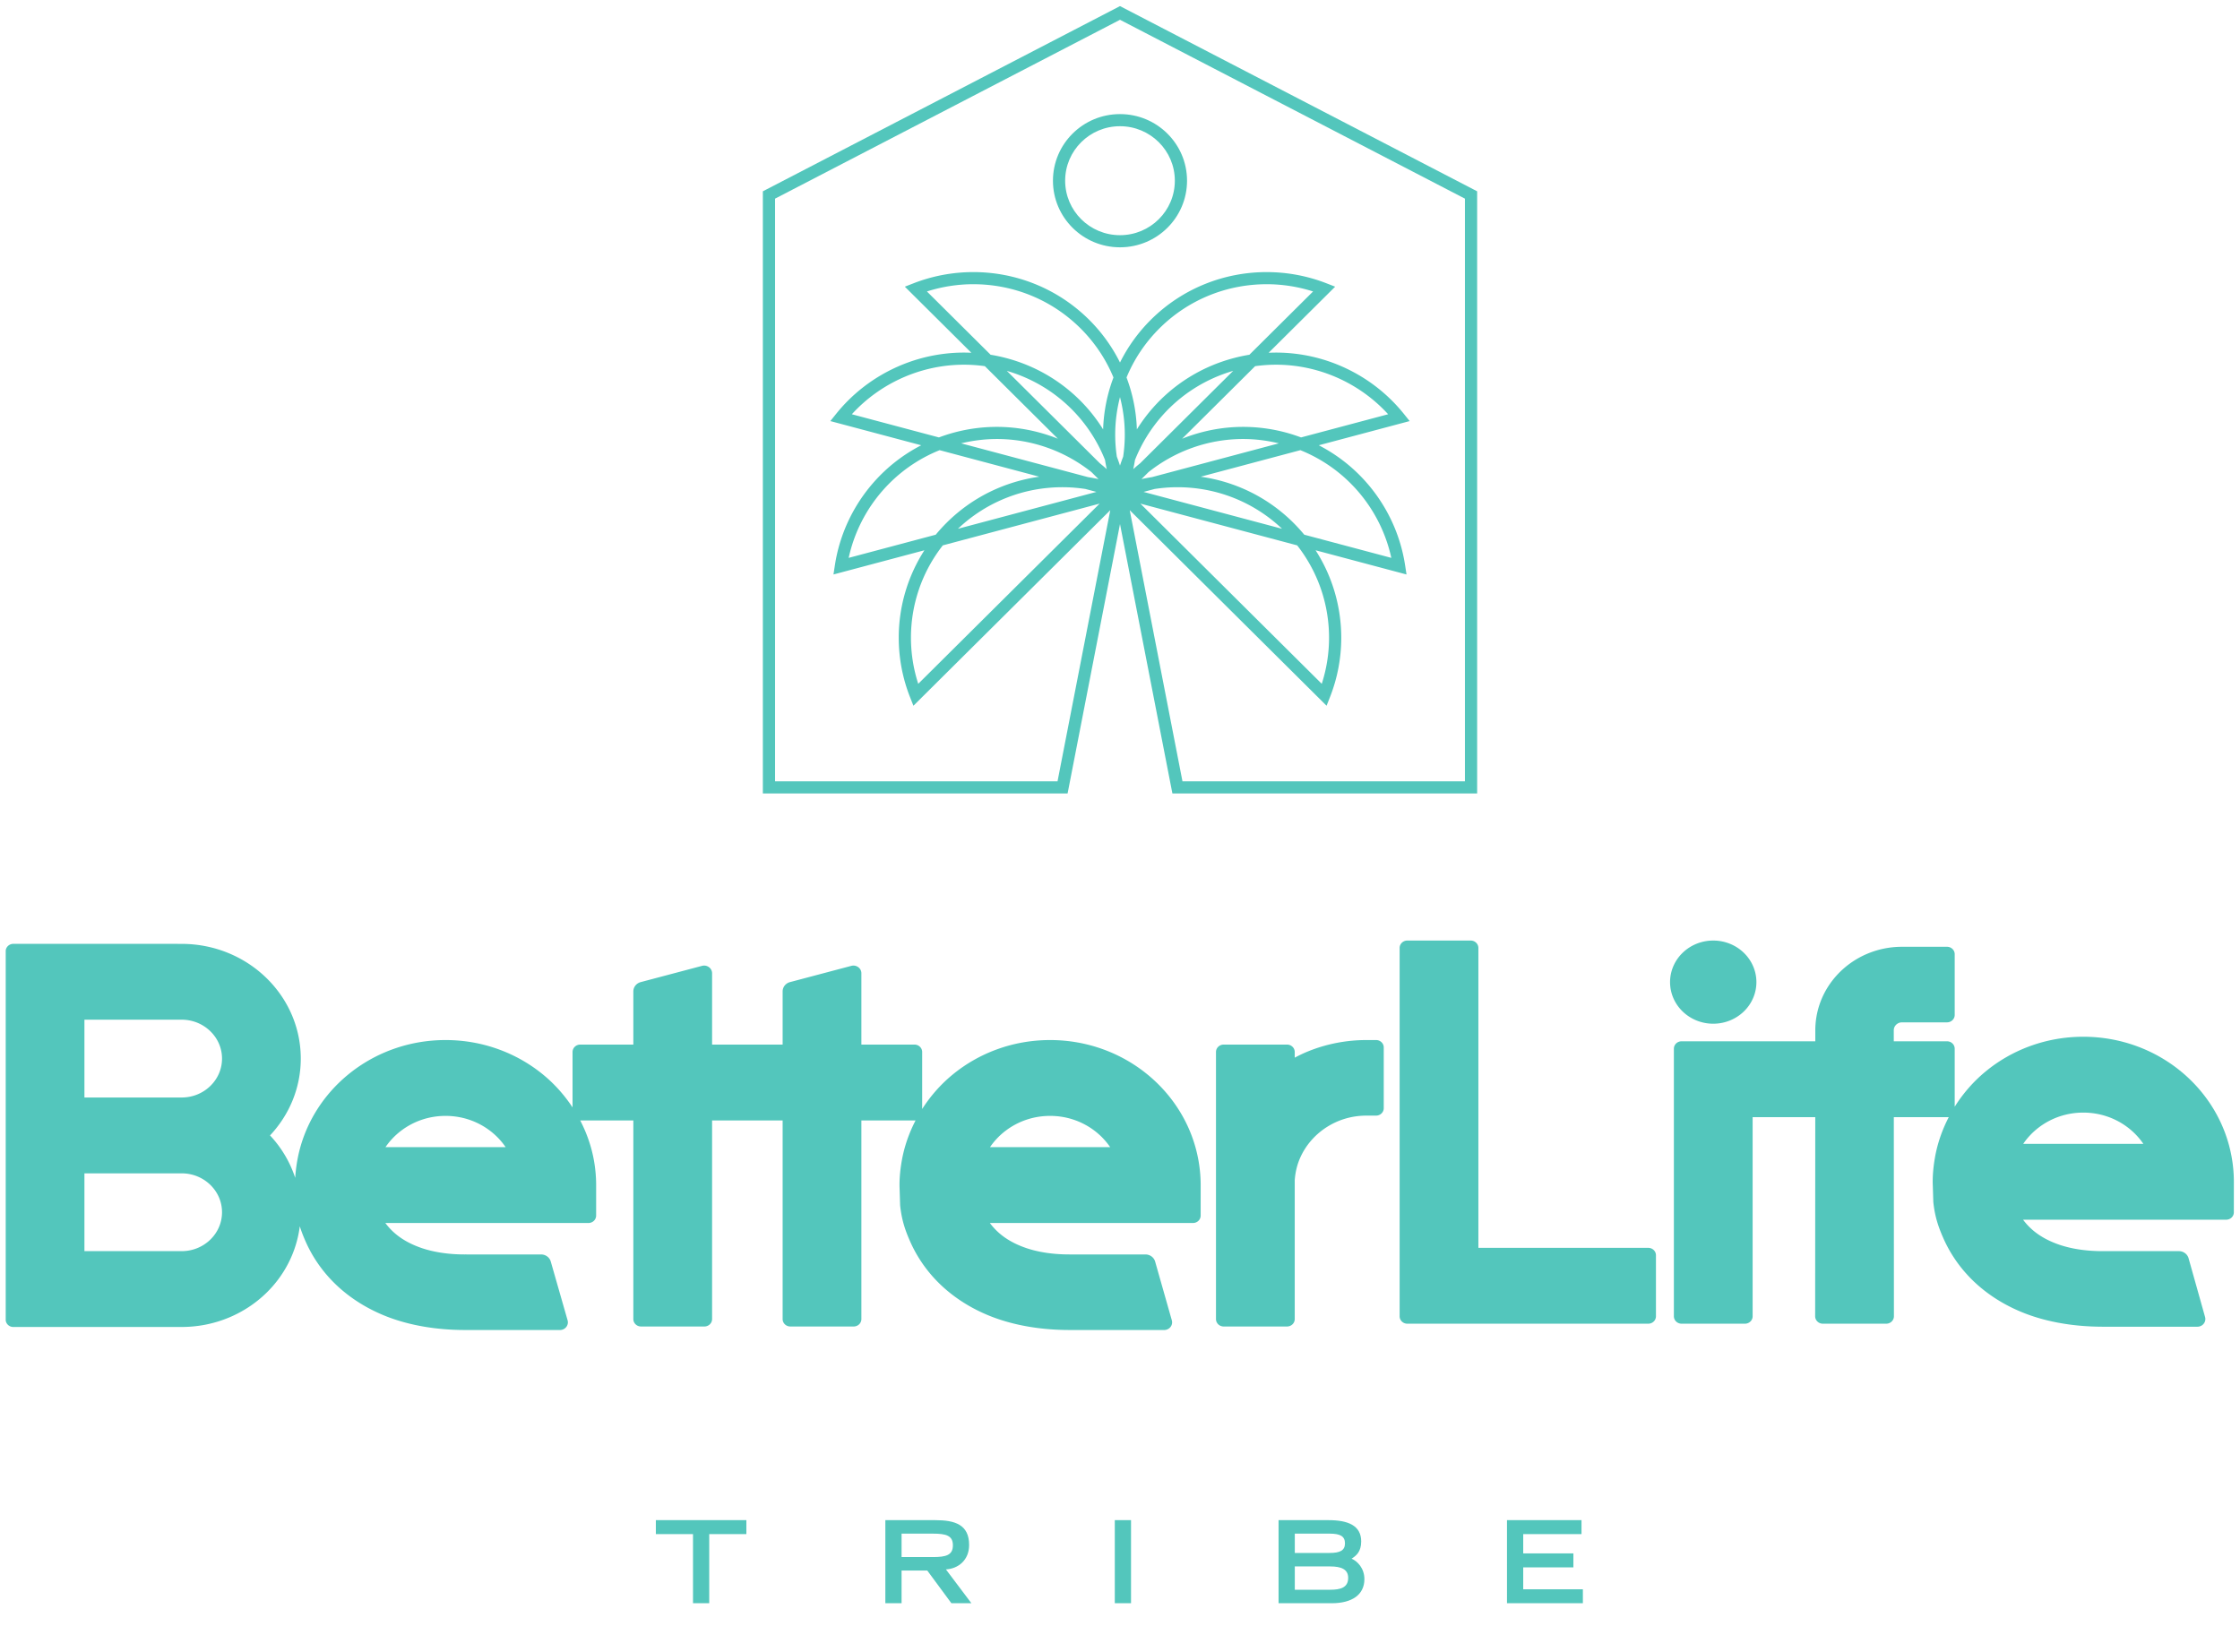
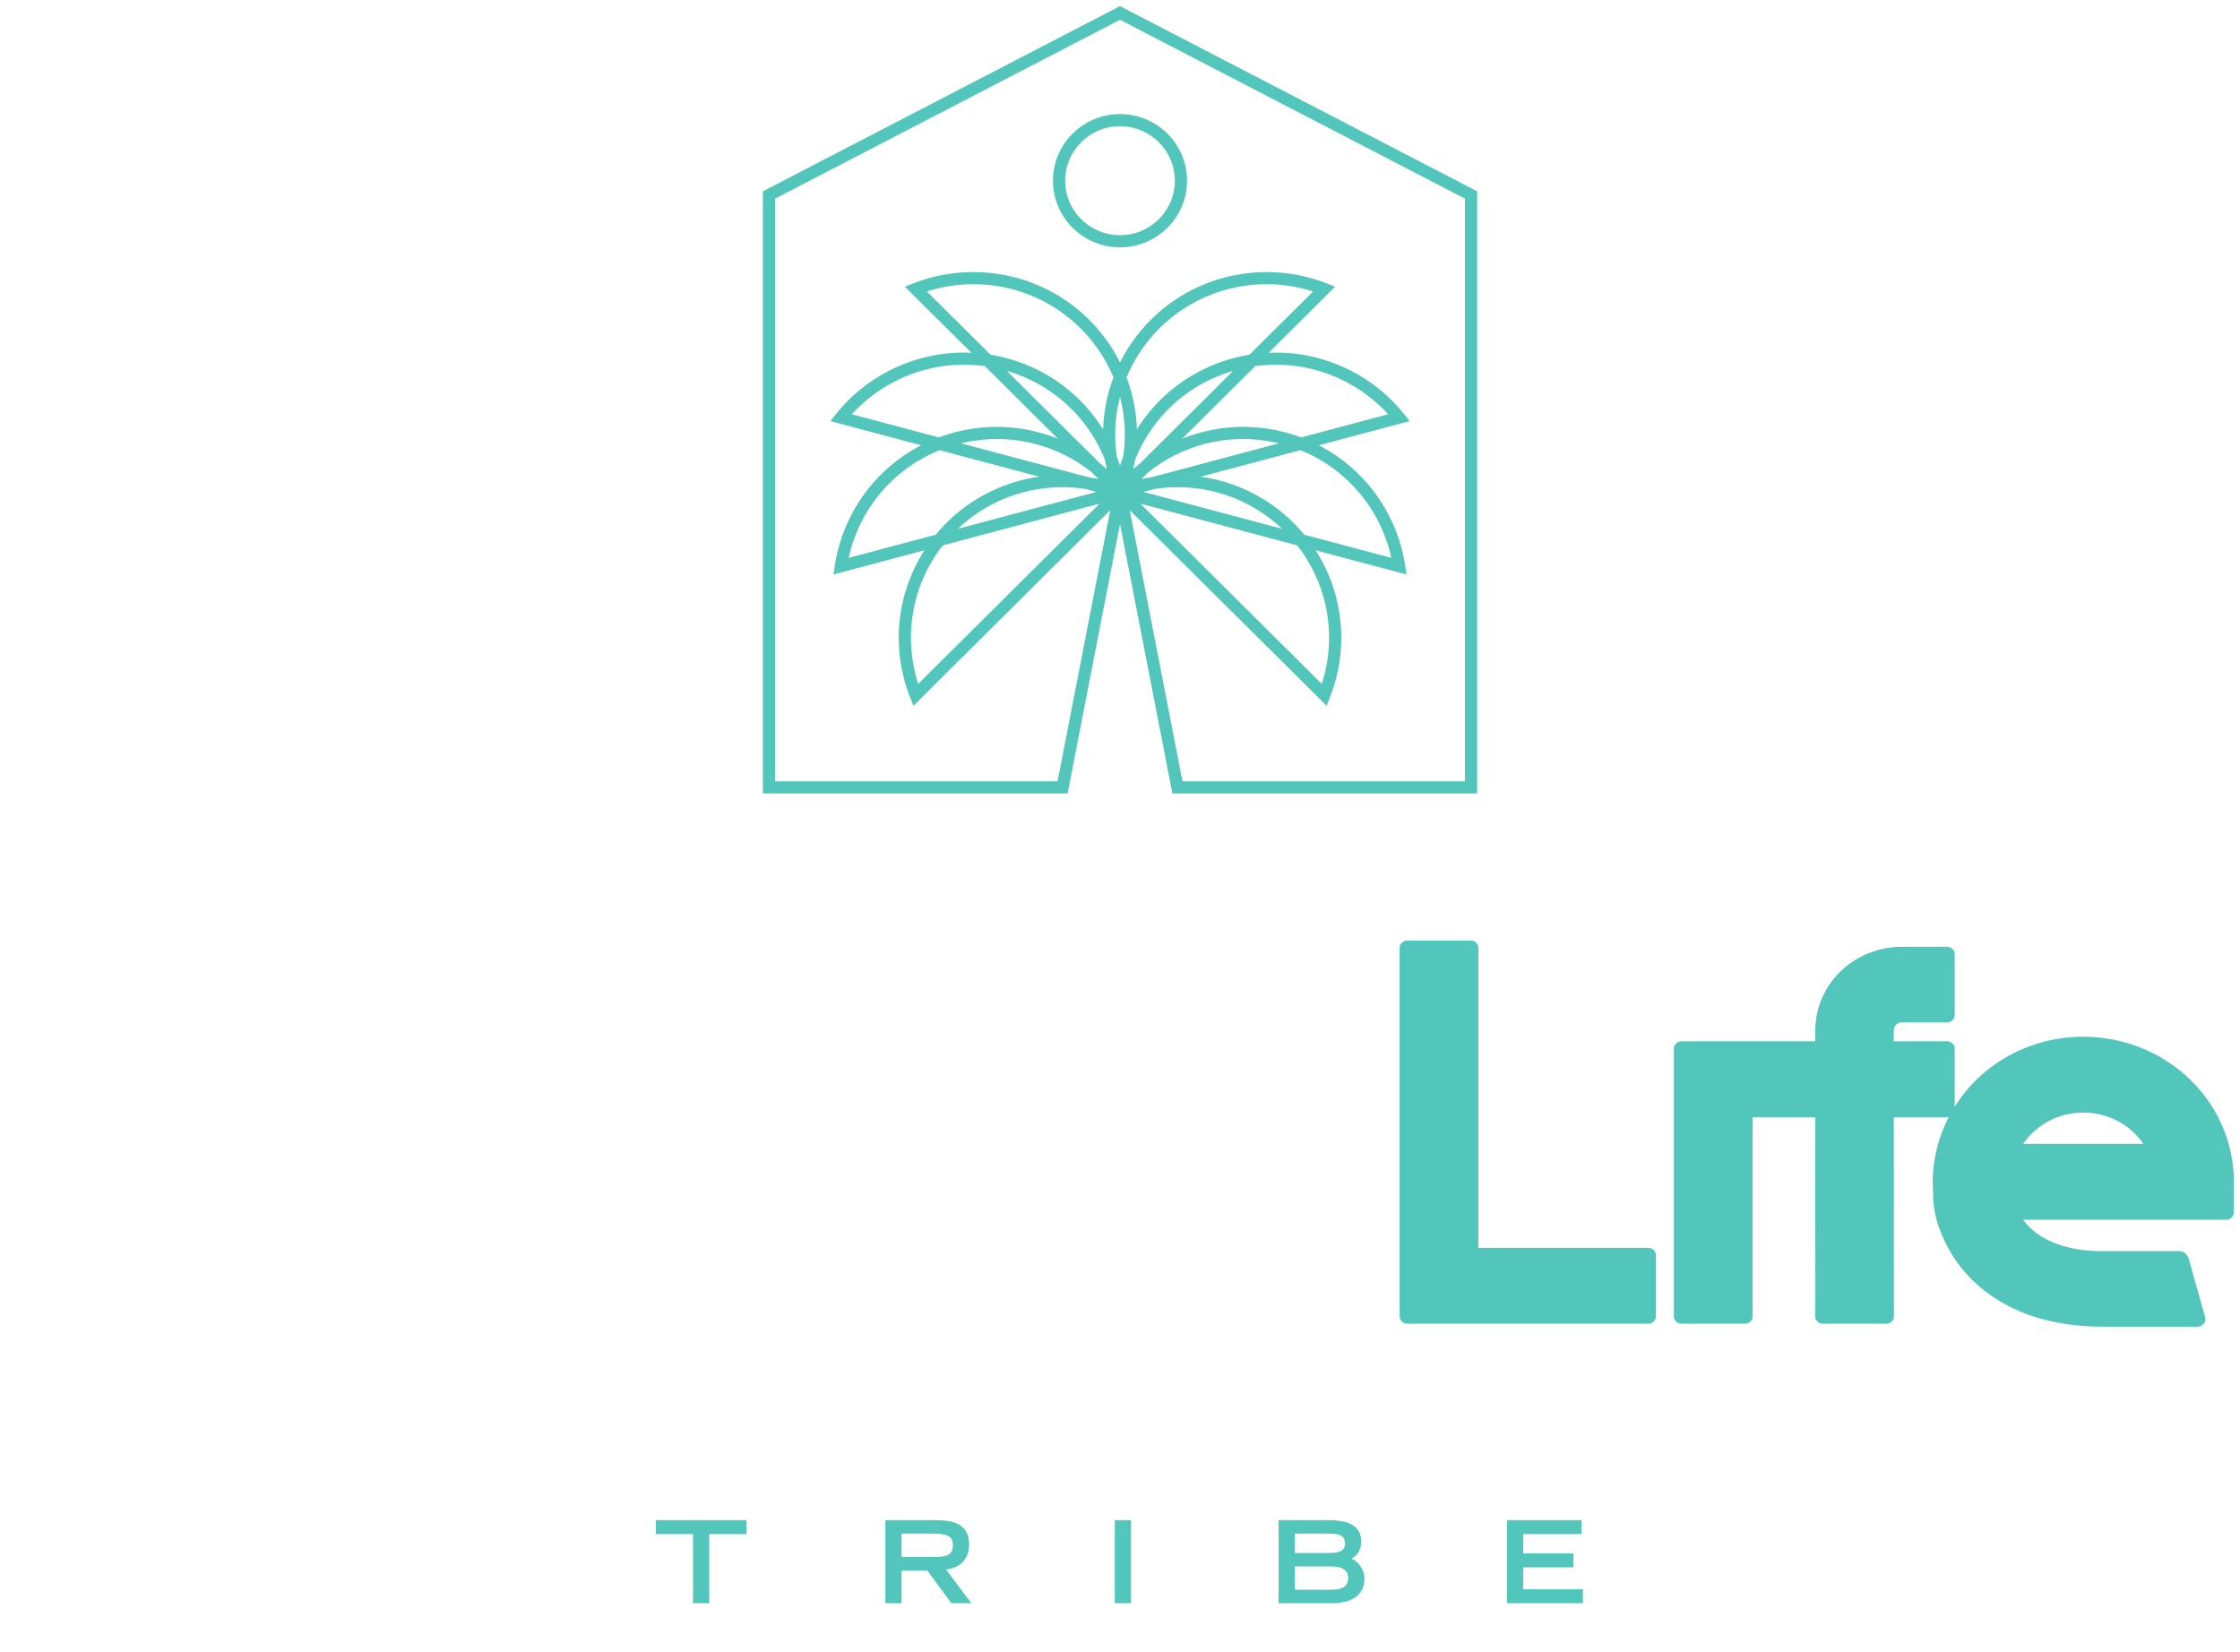
<svg xmlns="http://www.w3.org/2000/svg" width="3136" height="2313" fill="none">
  <g clip-path="url(#a)" fill="#53C6BC">
    <path d="M2063.41 265.474 1568 8.547l-500 259.308v843.095h426.65L1568 733.799l73.35 377.151H2068V267.855l-4.59-2.381Zm-777.87 692a209.985 209.985 0 0 1-10.21-64.593c0-45.721 14.9-91.351 44.63-129.271l219.49-58.437-253.91 252.301Zm273.31-428.927a226.434 226.434 0 0 0-14.48 72.674c-6.65-10.636-14.15-20.752-22.49-30.195-28.83-32.633-67.39-57.464-112.75-69.538a233.89 233.89 0 0 0-22.29-4.784l-89.16-88.6c21.1-6.73 43.04-10.15 65-10.15 54.3.012 108.51 20.535 149.94 61.698 20.5 20.365 35.89 43.842 46.23 68.895Zm64.52-68.895c41.43-41.163 95.65-61.686 149.95-61.698 21.96 0 43.9 3.42 65 10.15l-89.16 88.6a231.106 231.106 0 0 0-22.29 4.784c-45.36 12.074-83.93 36.905-112.75 69.538-8.34 9.443-15.85 19.559-22.5 30.195a226.69 226.69 0 0 0-14.47-72.674c10.34-25.053 25.73-48.53 46.22-68.895Zm227.09 497.822-253.92-252.307 219.49 58.443c29.73 37.92 44.63 83.55 44.64 129.271 0 21.82-3.44 43.627-10.21 64.593Zm-303.43-313.416c.67 4.292 1.48 8.565 2.4 12.822a233.992 233.992 0 0 0-9.69-8.254l-130.18-129.348c39.91 11.631 73.82 33.919 99.47 62.948 16.16 18.285 29 39.242 38 61.832Zm79.93-61.832c25.65-29.032 59.57-51.317 99.48-62.948L1596.28 648.61a231.762 231.762 0 0 0-9.72 8.27c.93-4.257 1.73-8.53 2.41-12.822 9-22.59 21.84-43.547 37.99-61.832Zm21.67 99.967c52.72.01 105.32 19.417 146.26 58.212l-193.91-51.631 15.38-4.092c10.69-1.63 21.48-2.489 32.27-2.489Zm-35.9-14.122c-4.91.77-9.8 1.686-14.67 2.774l9.83-9.761c37.08-29.494 83.73-46.394 132.52-46.387 16.5 0 33.26 2.041 49.99 6.07l-177.67 47.304Zm-74.8 2.774a229.662 229.662 0 0 0-14.67-2.774l-177.66-47.304c16.73-4.029 33.48-6.07 49.99-6.07 48.78-.007 95.43 16.893 132.52 46.384l9.82 9.764Zm-18.32 13.83 15.4 4.102-193.9 51.628c40.94-38.792 93.53-58.202 146.25-58.212 10.79 0 21.57.859 32.25 2.482Zm291.05 47.212c-36.49-36.262-82.27-57.727-129.72-64.4l139.58-37.162c31.2 12.579 58.03 31.954 79.23 55.942 23.79 26.929 40.43 59.638 48.1 94.864l-121.89-32.455a230.74 230.74 0 0 0-15.3-16.789Zm-10.82-126.352c-19.84-5.288-39.8-7.817-59.43-7.817-29.72.006-58.66 5.845-85.45 16.589l102.25-101.601c9.75-1.347 19.46-2.054 29.08-2.054 60.32-.006 117.38 25.836 157.12 69.38l-121.91 32.455c-7.03-2.634-14.24-4.98-21.66-6.952Zm-225.13 3.097c0 10.303-.78 20.599-2.29 30.81-1.6 4.112-3.06 8.28-4.42 12.487a235.29 235.29 0 0 0-4.42-12.484 209.294 209.294 0 0 1-2.3-30.813c0-17.685 2.27-35.352 6.72-52.575 4.44 17.223 6.71 34.89 6.71 52.575Zm-93.68 5.675c-26.78-10.744-55.72-16.583-85.44-16.589-19.63 0-39.59 2.529-59.43 7.817-7.42 1.972-14.63 4.318-21.67 6.952l-121.9-32.455c39.74-43.544 96.79-69.386 157.11-69.38 9.63 0 19.34.707 29.09 2.054l102.24 101.601Zm-25.98 53.18c-47.45 6.677-93.23 28.141-129.71 64.4a229.092 229.092 0 0 0-15.3 16.789l-121.89 32.455c7.67-35.226 24.31-67.935 48.1-94.864 21.19-23.988 48.03-43.363 79.23-55.942l139.57 37.162Zm200.4 426.483-73.83-379.616 275.58 273.835 4.77-12.084a227.063 227.063 0 0 0 15.79-83.224c0-42.586-12.02-85.192-35.93-122.402l127.29 33.891-1.96-12.829c-6.61-43.398-25.74-83.841-54.57-116.474-18.38-20.811-40.74-38.427-66.28-51.608l127.22-33.872-8.15-10.138c-43.07-53.587-108.98-85.766-179.09-85.772-3.38 0-6.78.101-10.18.253l93.12-92.531-12.15-4.732c-26.88-10.458-55.32-15.689-83.76-15.689-58.62-.01-117.31 22.222-162.03 66.669a227.214 227.214 0 0 0-43.29 59.946 227.214 227.214 0 0 0-43.29-59.946c-44.73-44.447-103.42-66.679-162.03-66.669-28.44 0-56.89 5.231-83.76 15.689l-12.15 4.732 93.12 92.531c-3.41-.152-6.8-.253-10.19-.253-70.11.006-136.01 32.185-179.08 85.772l-8.15 10.138 127.22 33.872c-25.54 13.181-47.9 30.797-66.28 51.608-28.83 32.633-47.96 73.076-54.58 116.474l-1.95 12.826 127.29-33.888a226.198 226.198 0 0 0-35.93 122.402c0 28.261 5.26 56.526 15.79 83.227l4.76 12.078 275.59-273.832-73.83 379.616h-395.47V278.145L1568 27.701l482.91 250.444v815.825h-395.46Z" />
    <path d="M1568 159.755c-51.85.006-93.86 41.753-93.87 93.269.01 51.507 42.02 93.257 93.87 93.263 51.84-.006 93.85-41.756 93.86-93.263-.01-51.516-42.02-93.263-93.86-93.269Zm54.29 147.208c-13.92 13.818-33.07 22.339-54.29 22.345-21.24-.006-40.38-8.527-54.3-22.345-13.9-13.831-22.48-32.848-22.48-53.939 0-21.096 8.58-40.114 22.48-53.948 13.92-13.818 33.06-22.339 54.3-22.342 21.22.003 40.36 8.524 54.29 22.342 13.9 13.834 22.48 32.852 22.48 53.948 0 21.091-8.58 40.108-22.48 53.939Z" />
    <g clip-path="url(#b)">
      <path d="M3124.48 1621.07c-8.34-48.1-34.19-90.46-70.98-120.76-36.76-30.31-84.72-48.67-136.9-48.66-52.17-.01-100.09 18.36-136.81 48.68-17.01 14.03-31.53 30.72-43.21 49.29v-81.24c0-5.73-4.82-10.38-10.77-10.38h-74.52l-.01-15.39c.02-1.77.31-2.97.89-4.33.79-1.87 2.4-3.75 4.2-4.9 2.08-1.28 3.74-1.84 6.49-1.89h62.95c5.95 0 10.77-4.65 10.77-10.38v-85.06c0-5.73-4.82-10.38-10.77-10.38h-63c-16.64.01-32.69 3.27-47.27 9.22-21.83 8.9-40.28 23.68-53.34 42.29-13.09 18.62-20.75 41.26-20.77 65.29v.11l-.01 15.42h-187.21c-5.95 0-10.77 4.65-10.77 10.38v374.68c0 5.73 4.82 10.37 10.77 10.37h88.72c5.94 0 10.76-4.64 10.76-10.37v-278.85h87.68l-.15 278.84c0 5.73 4.82 10.38 10.77 10.38h88.73c5.95 0 10.77-4.65 10.77-10.38l-.14-278.84h76.91c-9.15 17.67-15.87 36.71-19.37 56.85-1.84 10.65-3.1 21.87-3.1 33.65 0 2.5.11 4.48.15 5.96l.71 22.6h.02c2.22 21.22 7.54 35.79 14.08 50.58 8.23 18.63 19.58 36 33.75 51.4 21.27 23.13 48.71 41.51 80.56 53.81 31.46 12.17 68.59 18.44 107.28 18.58l.33.02h133.67c7.34 0 12.68-6.71 10.77-13.54l-23.09-82.26c-1.66-5.91-7.23-10.02-13.58-10.02h-104.63v-.06c-.73.01-1.42.06-2.16.06h-.01c-24.03 0-43.99-3.42-60.18-8.84-24.52-8.36-40.24-20.49-51.16-35.17 0-.01 0-.01.01-.01h284.35c5.92 0 10.72-4.6 10.72-10.3.01-15.28.04-42.22.04-42.81 0-11.52-1.05-22.75-2.94-33.64Zm-291.99-19.46c5.99-8.78 13.42-16.57 21.97-23.06 17.16-12.99 38.59-20.69 62.14-20.71 23.55.02 44.99 7.72 62.14 20.71a98.934 98.934 0 0 1 21.97 23.06h-168.22ZM2058.96 1316.95h-88.72c-5.94 0-10.76 4.64-10.76 10.37v515.74c0 5.73 4.82 10.37 10.76 10.37h337.32c5.95 0 10.77-4.64 10.77-10.37v-85.46c0-5.72-4.82-10.37-10.77-10.37h-237.83v-419.91c0-5.73-4.82-10.37-10.77-10.37Z" />
-       <path d="M2398.53 1433.39c16.61.02 31.87-6.55 42.74-17.05 10.9-10.46 17.71-25.16 17.7-41.17.01-16-6.8-30.71-17.7-41.17-10.87-10.5-26.13-17.07-42.74-17.05-16.62-.02-31.88 6.55-42.75 17.05-10.9 10.46-17.71 25.17-17.7 41.17-.01 16 6.8 30.71 17.7 41.17 10.87 10.5 26.13 17.07 42.75 17.05ZM1607.02 1504.93c-36.76-30.32-84.73-48.68-136.9-48.66-52.17-.02-100.1 18.36-136.81 48.68-16.57 13.66-30.75 29.88-42.27 47.85V1473c0-5.73-4.83-10.38-10.77-10.38h-74.34v-99.88c0-7.09-7.01-12.23-14.11-10.35l-85.8 22.74c-6.11 1.61-10.34 6.96-10.34 13.07v74.42h-98.76v-99.88c0-7.09-7.01-12.23-14.106-10.35l-85.811 22.74c-6.104 1.61-10.337 6.96-10.337 13.07v74.42h-74.333c-5.948 0-10.766 4.65-10.766 10.38v77.58c-11.286-17.1-24.984-32.55-40.889-45.65-36.76-30.32-84.719-48.68-136.897-48.66-52.171-.02-100.095 18.36-136.812 48.68-36.742 30.3-62.546 72.65-70.893 120.73-1.315 7.56-2.303 15.43-2.783 23.55a159.122 159.122 0 0 0-35.267-59.42c26.7-28.43 43.067-66.19 43.06-107.58.014-44.13-18.577-84.31-48.536-113.27-29.923-29.01-71.518-47.11-117.275-47.35h-.068l-16.143-.05H18.72c-5.948 0-10.767 4.64-10.767 10.37v515.74c0 5.73 4.818 10.38 10.77 10.38l236.417-.04h.138c45.754-.25 87.349-18.35 117.272-47.35 25.446-24.61 42.556-57.34 47.168-93.68 2.342 7.58 5.134 14.52 8.215 21.49 8.233 18.63 19.572 36 33.743 51.4 21.271 23.13 48.717 41.51 80.562 53.81 31.462 12.16 68.591 18.44 107.284 18.57l.334.03h134.033c7.366 0 12.707-6.76 10.749-13.6l-23.556-82.27c-1.684-5.87-7.234-9.95-13.566-9.95H652.99v-.06c-.729.01-1.418.06-2.154.06h-.021c-24.028 0-43.987-3.42-60.173-8.85-24.525-8.35-40.245-20.48-51.161-35.17l.003-.01h284.33c5.945 0 10.767-4.64 10.767-10.37l.014-42.73c0-11.52-1.048-22.76-2.931-33.64-3.493-20.15-10.22-39.2-19.37-56.86h74.372v278.13c0 5.73 4.822 10.38 10.767 10.38h88.717c5.949 0 10.77-4.65 10.77-10.38v-278.13h98.76v278.13c0 5.73 4.82 10.38 10.77 10.38h88.71c5.95 0 10.77-4.65 10.77-10.38v-278.13h75.85c-9.15 17.66-15.87 36.71-19.37 56.85-1.85 10.65-3.1 21.87-3.1 33.65 0 2.5.11 4.48.15 5.96l.71 22.59h.02c2.22 21.22 7.53 35.79 14.08 50.59 8.23 18.63 19.57 36 33.74 51.4 21.28 23.13 48.72 41.51 80.57 53.81 31.46 12.16 68.59 18.44 107.28 18.57l.33.03h133.62c7.36 0 12.7-6.74 10.75-13.58l-23.38-82.27c-1.68-5.88-7.24-9.97-13.57-9.97h-106.44c.74 0 1.43-.05 2.15-.06l-2.43.05c.1 0 .17.01.26.01h-.69l.43-.01c-23.9-.03-43.79-3.43-59.91-8.84-24.53-8.35-40.25-20.48-51.16-35.17v-.01h284.36c5.91 0 10.71-4.6 10.72-10.3l.03-42.8c0-11.52-1.04-22.76-2.93-33.64-8.34-48.11-34.2-90.46-70.98-120.76ZM294.27 1735.89c-10.309 9.89-24.291 15.94-39.983 15.95H118.204v-108.93h136.083c15.695.01 29.674 6.06 39.983 15.95 10.269 9.93 16.548 23.4 16.562 38.51-.014 15.12-6.293 28.59-16.562 38.52Zm0-215.14c-10.309 9.89-24.291 15.95-39.983 15.96H118.204v-108.95h136.083c15.692.02 29.674 6.06 39.983 15.96 10.269 9.93 16.548 23.4 16.562 38.51-.014 15.12-6.293 28.59-16.562 38.52Zm245.403 85.47c5.987-8.77 13.414-16.56 21.967-23.05 17.155-12.99 38.593-20.7 62.141-20.71 23.548.01 44.986 7.72 62.141 20.71 8.553 6.49 15.983 14.28 21.967 23.05H539.673Zm846.337 0c5.99-8.77 13.41-16.56 21.96-23.05 17.16-12.99 38.6-20.7 62.15-20.71 23.54.01 44.99 7.72 62.14 20.71 8.55 6.49 15.98 14.28 21.97 23.05h-168.22ZM1913.07 1456.26c-28.96 0-56.78 5.68-82.04 15.97-6.33 2.58-12.43 5.53-18.4 8.68V1473c0-5.73-4.82-10.38-10.77-10.38h-88.71c-5.95 0-10.77 4.65-10.77 10.38v373.96c0 5.73 4.82 10.38 10.76 10.38h88.72c5.95 0 10.77-4.65 10.77-10.38v-194.42c.79-11.19 3.33-21.62 7.5-31.13 7.61-17.34 20.48-32.3 36.59-42.77 16.2-10.5 35.23-16.53 56.36-16.56l13.41-.01c5.95 0 10.76-4.65 10.76-10.38v-85.05c0-5.74-4.82-10.38-10.77-10.38h-13.41Z" />
    </g>
  </g>
  <path d="M970.2 2244.82v-96.8h-52v-19.52h126.72v19.52h-52v96.8H970.2Zm292.01-64.64h43.84c18.56 0 28-2.72 28-16.48 0-13.6-9.44-16.32-28-16.32h-43.84v32.8Zm-22.72 64.64V2128.5h69.92c27.52 0 47.36 6.24 47.36 34.72 0 21.44-15.36 33.28-32.48 34.24l35.68 47.36h-28l-33.76-45.76h-36v45.76h-22.72Zm321.22 0V2128.5h22.72v116.32h-22.72Zm229.29 0V2128.5h70.08c27.36 0 45.6 7.68 45.6 29.76 0 14.72-7.2 20.16-13.44 24.16 8.16 3.52 17.92 13.44 17.92 28.64 0 21.92-17.44 33.76-45.76 33.76H1790Zm22.72-18.88h49.44c14.4 0 25.28-2.88 25.28-16.64 0-12.16-9.92-16-25.28-16h-49.44v32.64Zm0-51.52h48.8c14.88 0 21.44-3.68 21.44-13.44 0-9.92-6.56-13.6-21.44-13.6h-48.8v27.04Zm297.07 70.4V2128.5h104.32v19.52h-81.6v27.04h70.24v19.52h-70.24v30.72h83.52v19.52h-106.24Z" fill="#53C6BC" />
  <defs>
    <clipPath id="a">
      <path fill="#fff" transform="translate(8 8.547)" d="M0 0h3120v1854.27H0z" />
    </clipPath>
    <clipPath id="b">
      <path fill="#fff" transform="translate(8 1316.95)" d="M0 0h3120v545.875H0z" />
    </clipPath>
  </defs>
</svg>